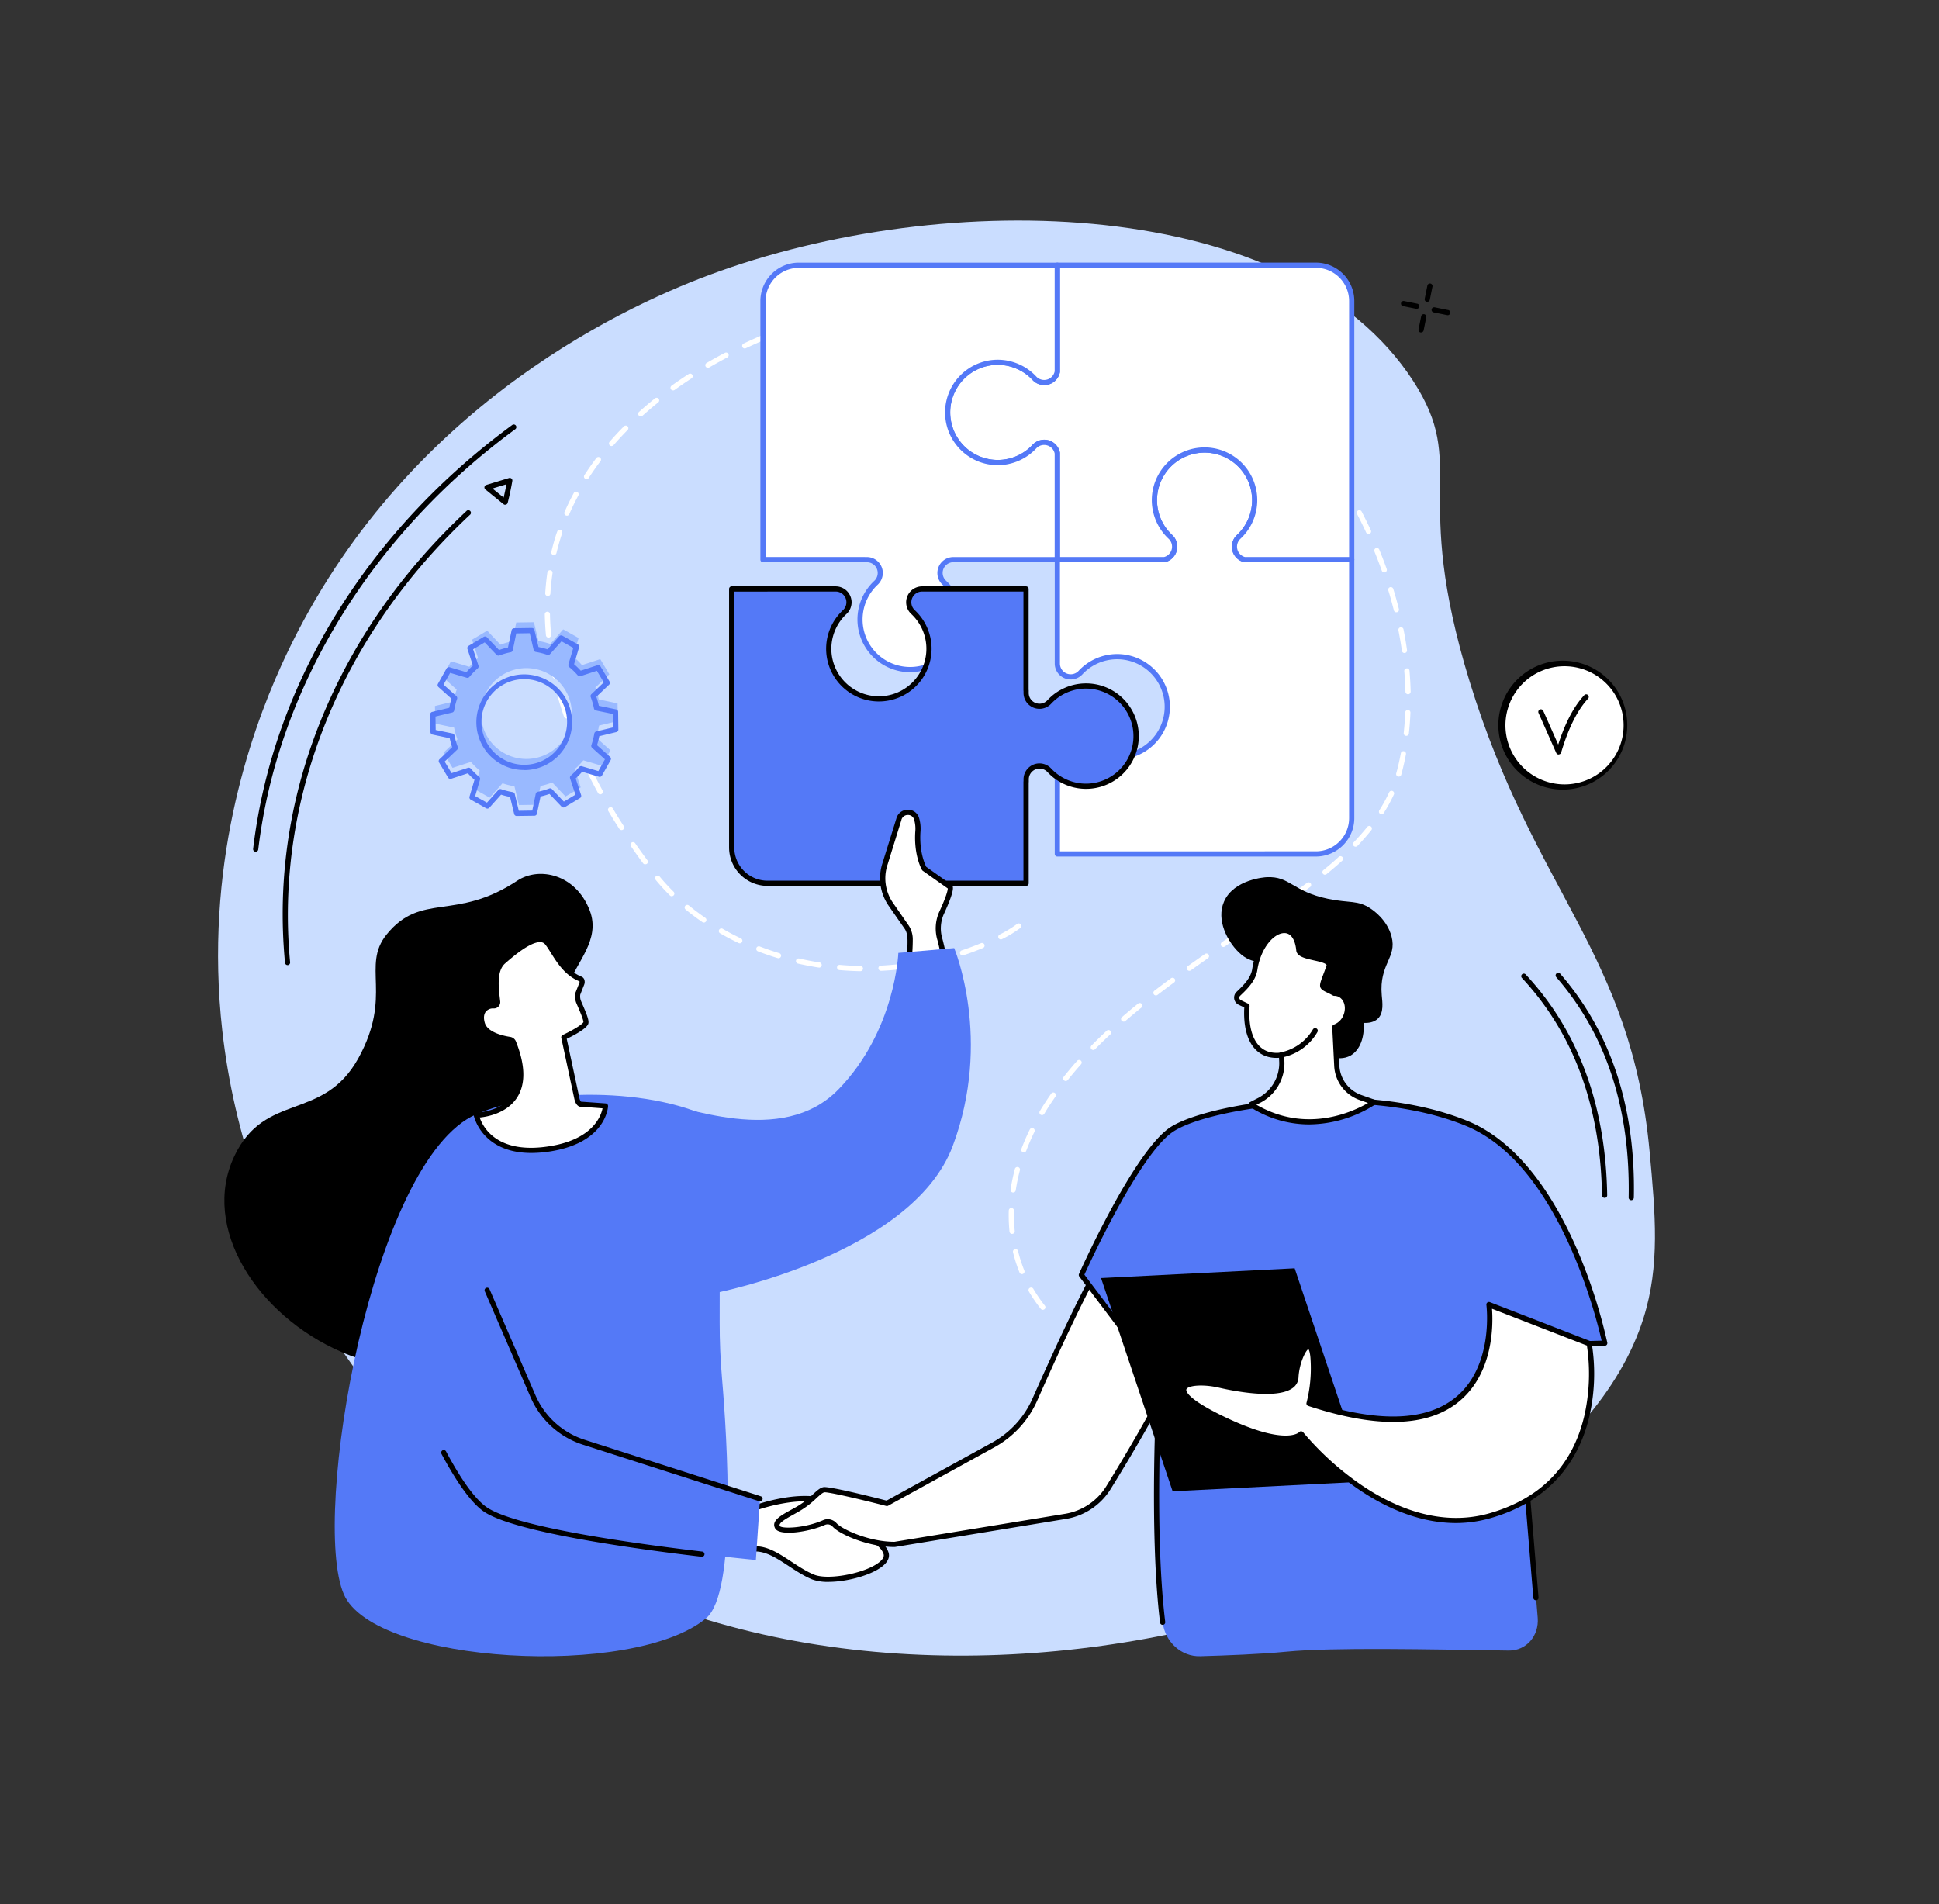
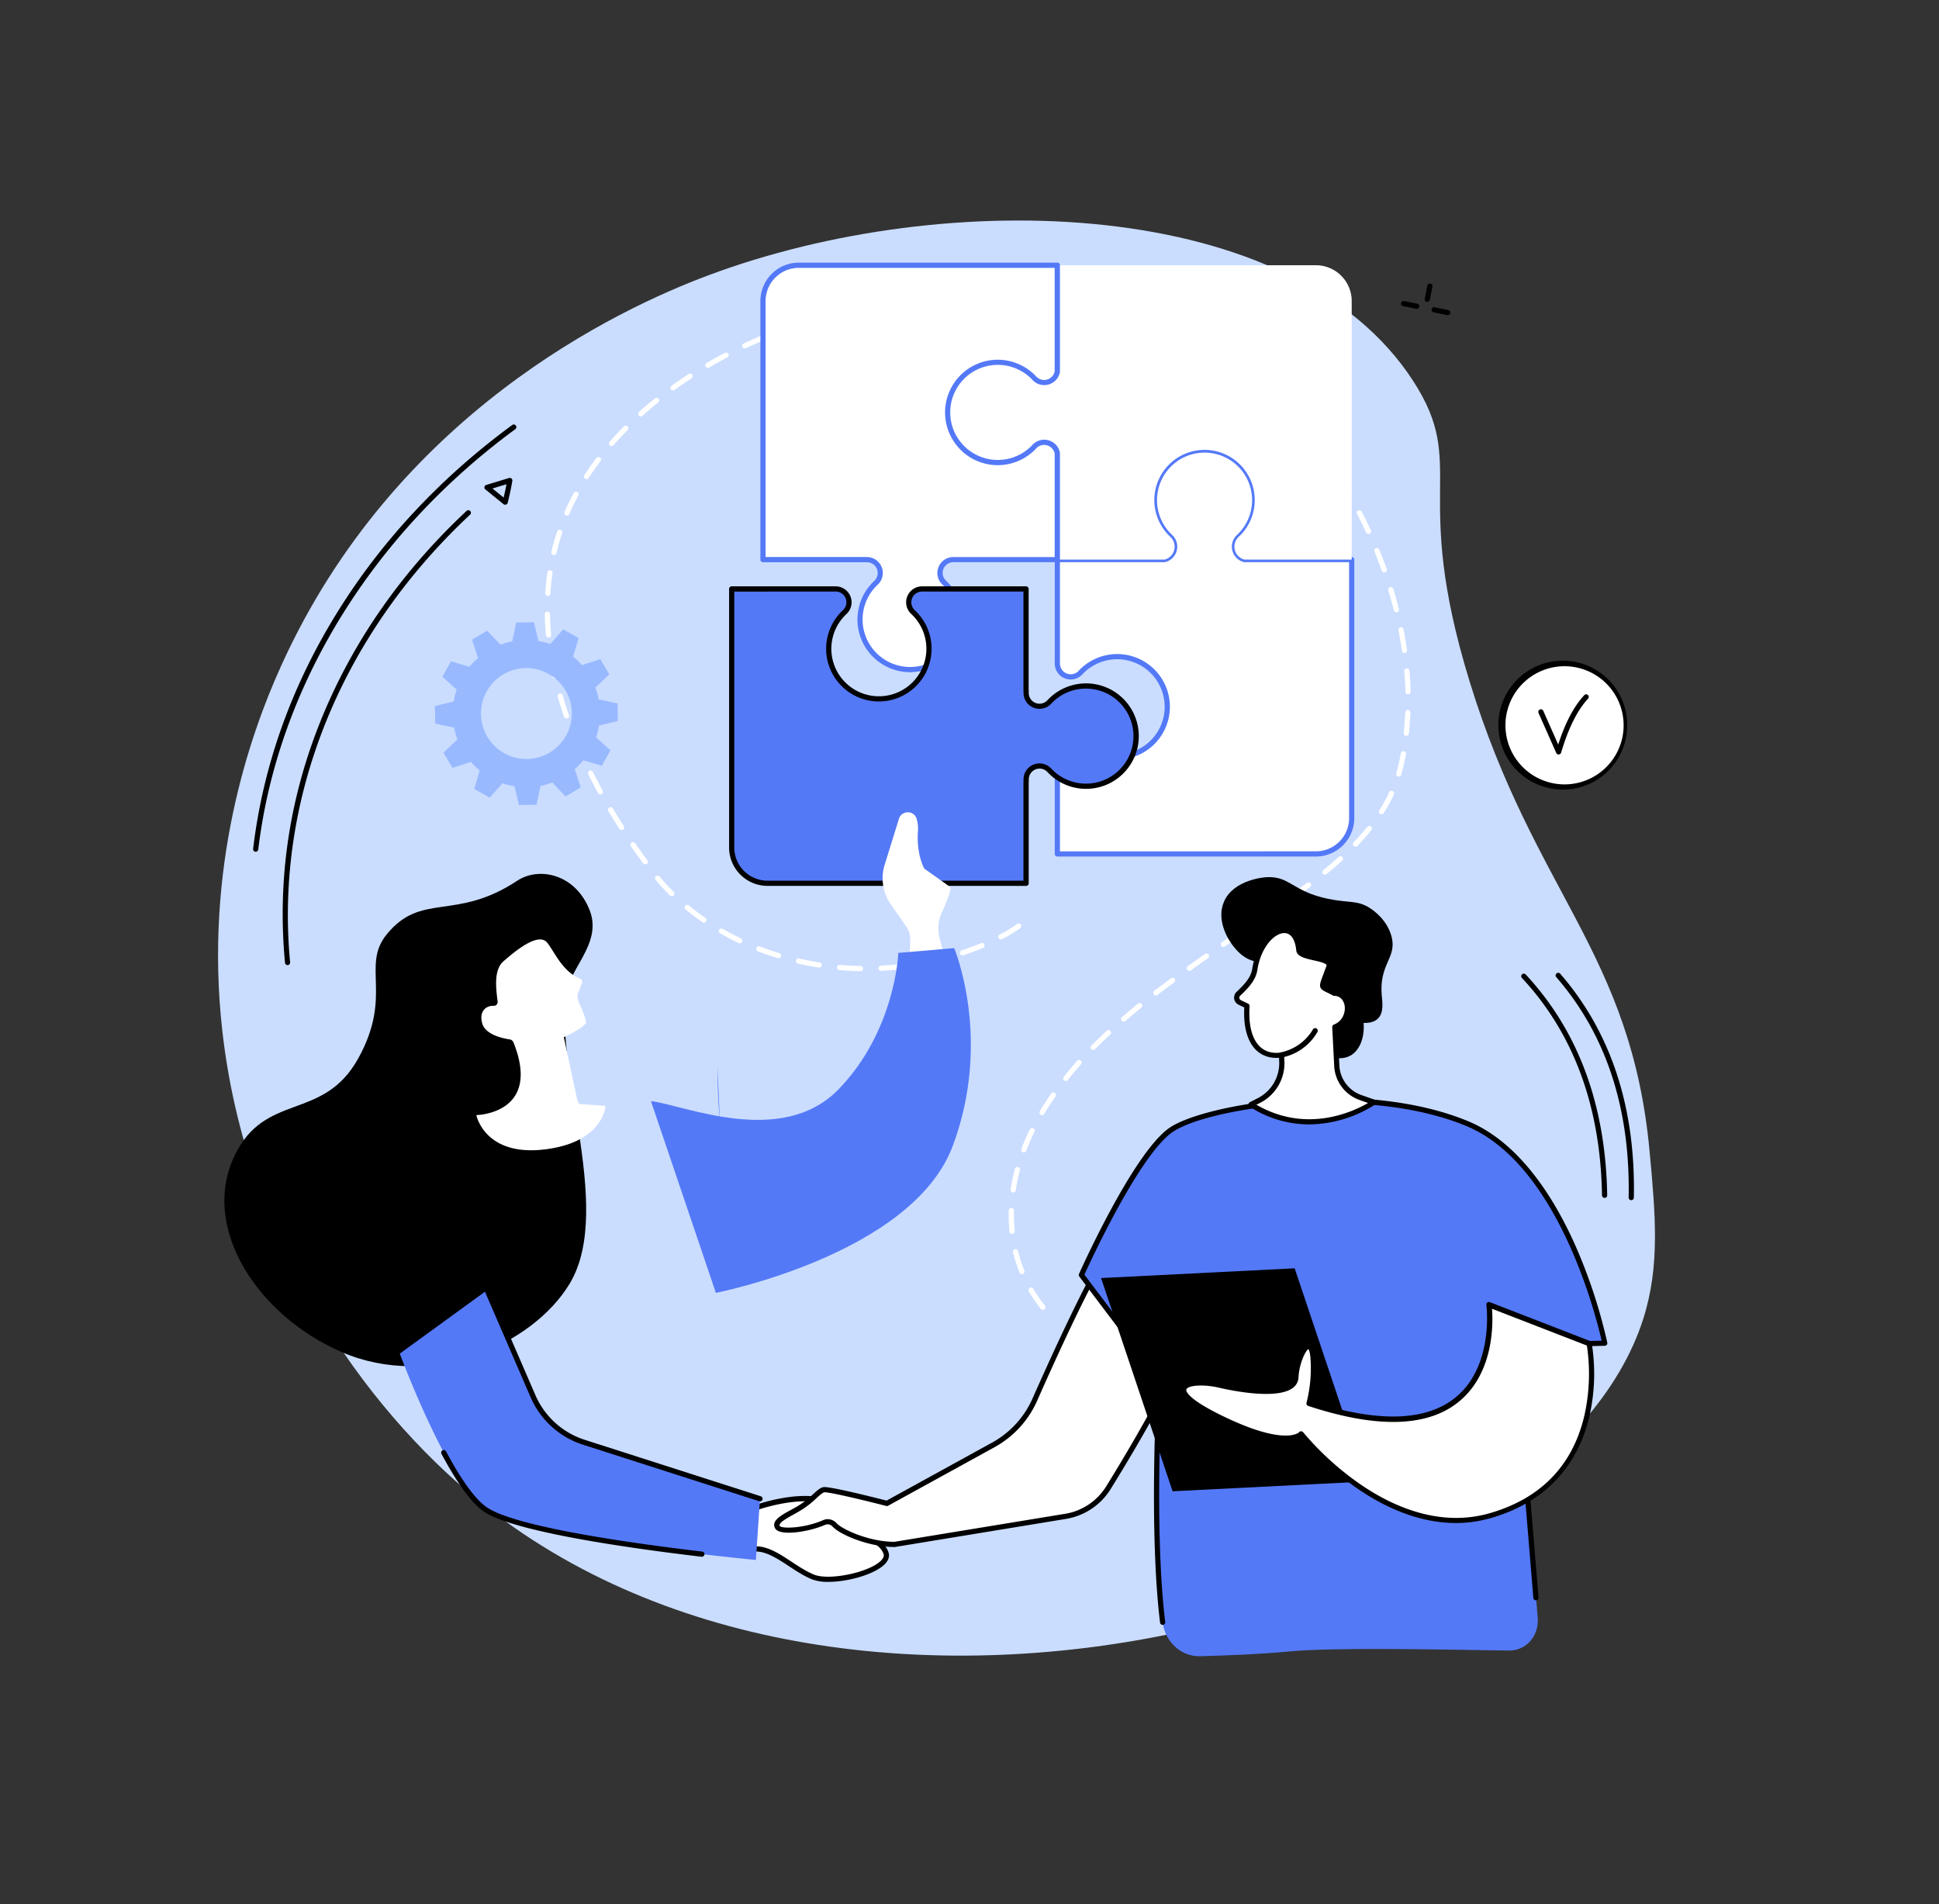
<svg xmlns="http://www.w3.org/2000/svg" width="1120" height="1100" viewBox="0 0 1120 1100">
  <rect x="0" y="0" width="1120" height="1100" fill="#333333" stroke="none" />
  <g id="Illustration">
    <rect width="1120" height="1100" style="fill: none" />
    <g id="Mutual_assistance" data-name="Mutual assistance">
      <path d="M162.27,384.88c-18,39.76-44.54,115.89-33.86,210.57C142.12,716.94,210,812.71,276,866.53c219.09,178.59,620.16,63.22,673.27-105,9.64-30.52,6.93-60,3.59-96.18-10.6-115.19-66.45-149.44-104-271.75-34.18-111.32-.49-123.84-32.45-173.33C747.1,112.91,547,107.5,409.25,159,356.35,178.73,228,239.37,162.27,384.88Z" style="fill: #caddff" />
      <g>
        <path d="M602.36,756.64a1.48,1.48,0,0,1-1.17-.57A85.76,85.76,0,0,1,594.28,746a1.5,1.5,0,1,1,2.59-1.52,83,83,0,0,0,6.66,9.7,1.5,1.5,0,0,1-1.17,2.44ZM590.29,736a1.48,1.48,0,0,1-1.39-.94,84,84,0,0,1-3.74-11.61,1.5,1.5,0,1,1,2.91-.71,82.62,82.62,0,0,0,3.61,11.2,1.5,1.5,0,0,1-.83,1.95A1.43,1.43,0,0,1,590.29,736Zm-5.69-23.23a1.5,1.5,0,0,1-1.49-1.35,92.81,92.81,0,0,1-.47-9.33c0-.94,0-1.9.05-2.85a1.5,1.5,0,0,1,3,.09c0,.92,0,1.84,0,2.76,0,3,.16,6.07.45,9a1.48,1.48,0,0,1-1.34,1.64Zm.67-23.93H585a1.51,1.51,0,0,1-1.26-1.71,113.63,113.63,0,0,1,2.48-11.91,1.51,1.51,0,0,1,1.84-1.06,1.49,1.49,0,0,1,1.06,1.83,110.07,110.07,0,0,0-2.41,11.59A1.49,1.49,0,0,1,585.27,688.84Zm6.11-23.16a1.46,1.46,0,0,1-.53-.1,1.5,1.5,0,0,1-.87-1.93c1.4-3.72,3-7.47,4.82-11.14a1.5,1.5,0,1,1,2.69,1.32c-1.75,3.59-3.33,7.25-4.7,10.88A1.51,1.51,0,0,1,591.38,665.68Zm10.5-21.55a1.54,1.54,0,0,1-.77-.21,1.5,1.5,0,0,1-.51-2.06c.24-.41.49-.81.73-1.21,1.84-3,3.82-6,5.87-8.94a1.5,1.5,0,0,1,2.46,1.72c-2,2.89-4,5.85-5.77,8.79l-.72,1.19A1.51,1.51,0,0,1,601.88,644.13Zm13.71-19.67a1.51,1.51,0,0,1-.93-.33,1.49,1.49,0,0,1-.24-2.1c2.44-3.09,5.06-6.2,7.77-9.25a1.5,1.5,0,1,1,2.24,2c-2.67,3-5.25,6.07-7.66,9.11A1.53,1.53,0,0,1,615.59,624.46Zm15.92-17.94a1.52,1.52,0,0,1-1.06-.43,1.5,1.5,0,0,1,0-2.12c2.73-2.79,5.64-5.62,8.65-8.41a1.5,1.5,0,1,1,2,2.19c-3,2.77-5.85,5.57-8.55,8.32A1.52,1.52,0,0,1,631.51,606.52Zm17.54-16.37a1.52,1.52,0,0,1-1.14-.52,1.5,1.5,0,0,1,.16-2.12c2.92-2.52,6-5.12,9.25-7.72a1.5,1.5,0,1,1,1.88,2.33c-3.18,2.58-6.27,5.16-9.17,7.66A1.46,1.46,0,0,1,649.05,590.15ZM667.69,575a1.5,1.5,0,0,1-.91-2.69c3.06-2.34,6.2-4.71,9.62-7.22a1.5,1.5,0,0,1,1.78,2.42c-3.4,2.5-6.53,4.85-9.58,7.18A1.47,1.47,0,0,1,667.69,575ZM496.94,561h0c-4-.07-8.09-.29-12.09-.64a1.5,1.5,0,0,1,.27-3c3.93.35,7.92.56,11.87.63a1.5,1.5,0,0,1,0,3ZM687,560.79a1.52,1.52,0,0,1-1.23-.63,1.5,1.5,0,0,1,.35-2.09c3.26-2.34,6.54-4.65,9.81-6.94a1.5,1.5,0,1,1,1.72,2.45c-3.26,2.29-6.53,4.6-9.78,6.93A1.58,1.58,0,0,1,687,560.79Zm-178.08,0a1.5,1.5,0,0,1-.07-3c3.94-.2,7.92-.54,11.85-1a1.5,1.5,0,0,1,.35,3c-4,.47-8,.82-12,1Zm-35.88-1.89h-.23l-2.71-.45c-3.07-.53-6.16-1.15-9.17-1.83a1.5,1.5,0,0,1,.66-2.93c3,.67,6,1.28,9,1.8.89.16,1.78.3,2.66.44a1.5,1.5,0,0,1-.23,3Zm59.69-1a1.5,1.5,0,0,1-.27-3c3.88-.74,7.79-1.61,11.61-2.61a1.5,1.5,0,0,1,.75,2.91c-3.89,1-7.86,1.9-11.81,2.64A1.27,1.27,0,0,1,532.74,557.93Zm-83.06-4.38a1.31,1.31,0,0,1-.44-.07c-3.88-1.17-7.73-2.5-11.45-3.93a1.51,1.51,0,0,1-.86-1.94,1.5,1.5,0,0,1,1.94-.86c3.66,1.41,7.44,2.71,11.24,3.86a1.5,1.5,0,0,1-.43,2.94ZM556,551.9a1.5,1.5,0,0,1-.47-2.93c3.79-1.27,7.54-2.67,11.14-4.16a1.5,1.5,0,0,1,1.15,2.77c-3.66,1.52-7.48,2.95-11.34,4.24A1.61,1.61,0,0,1,556,551.9ZM706.64,547a1.52,1.52,0,0,1-1.24-.65,1.49,1.49,0,0,1,.38-2.08l8.11-5.68,1.72-1.2a1.5,1.5,0,1,1,1.72,2.46l-1.72,1.2-8.12,5.68A1.5,1.5,0,0,1,706.64,547ZM427.31,544.9a1.48,1.48,0,0,1-.64-.14c-3.65-1.74-7.26-3.64-10.73-5.64a1.5,1.5,0,0,1,1.5-2.6c3.4,2,6.94,3.83,10.52,5.53a1.5,1.5,0,0,1-.65,2.85Zm150.79-2.25a1.53,1.53,0,0,1-1.34-.81,1.5,1.5,0,0,1,.65-2,67.42,67.42,0,0,0,10-6.05,1.5,1.5,0,1,1,1.87,2.34,70.27,70.27,0,0,1-10.51,6.37A1.44,1.44,0,0,1,578.1,542.65Zm148.27-9.34a1.5,1.5,0,0,1-.84-2.74l2.23-1.51q3.79-2.58,7.69-5.24a1.5,1.5,0,0,1,1.7,2.48l-7.71,5.24-2.23,1.51A1.44,1.44,0,0,1,726.37,533.31Zm-319.82-.39a1.48,1.48,0,0,1-.85-.27c-3.34-2.3-6.6-4.76-9.69-7.29a1.5,1.5,0,0,1,1.91-2.32c3,2.48,6.21,4.88,9.48,7.14a1.51,1.51,0,0,1,.38,2.09A1.49,1.49,0,0,1,406.55,532.92Zm339.61-13.21a1.52,1.52,0,0,1-1.23-.63,1.51,1.51,0,0,1,.36-2.1c3.52-2.49,6.68-4.79,9.67-7a1.5,1.5,0,1,1,1.8,2.4c-3,2.26-6.19,4.58-9.74,7.09A1.45,1.45,0,0,1,746.16,519.71Zm-358.12-2a1.52,1.52,0,0,1-1.06-.43,115.16,115.16,0,0,1-8.22-9,1.5,1.5,0,1,1,2.32-1.9,112.9,112.9,0,0,0,8,8.73,1.49,1.49,0,0,1-1,2.56Zm377.29-12.42a1.49,1.49,0,0,1-1.17-.55,1.51,1.51,0,0,1,.22-2.11c3.21-2.61,6.25-5.22,9-7.76a1.5,1.5,0,0,1,2,2.22c-2.83,2.57-5.92,5.22-9.17,7.87A1.5,1.5,0,0,1,765.33,505.25Zm-392.65-6a1.48,1.48,0,0,1-1.2-.6c-2.39-3.21-4.75-6.51-7-9.81a1.5,1.5,0,1,1,2.46-1.71c2.27,3.27,4.61,6.55,7,9.73a1.51,1.51,0,0,1-.31,2.1A1.49,1.49,0,0,1,372.68,499.23ZM783,489.09a1.5,1.5,0,0,1-1.08-2.54c2.83-2.95,5.47-5.95,7.84-8.9a1.5,1.5,0,0,1,2.34,1.88c-2.42,3-5.12,6.08-8,9.1A1.46,1.46,0,0,1,783,489.09Zm-424-9.62a1.49,1.49,0,0,1-1.26-.68c-2.17-3.37-4.31-6.83-6.35-10.26A1.5,1.5,0,1,1,354,467c2,3.41,4.14,6.83,6.29,10.17a1.5,1.5,0,0,1-.45,2.08A1.49,1.49,0,0,1,359,479.47Zm439-9.12a1.49,1.49,0,0,1-.81-.23,1.51,1.51,0,0,1-.46-2.07,89.29,89.29,0,0,0,5.66-10.34,1.5,1.5,0,1,1,2.72,1.26,91.38,91.38,0,0,1-5.84,10.69A1.51,1.51,0,0,1,798,470.35ZM346.75,458.83a1.5,1.5,0,0,1-1.32-.78c-1.94-3.54-3.82-7.13-5.59-10.69a1.5,1.5,0,1,1,2.68-1.34c1.76,3.52,3.62,7.09,5.54,10.59a1.5,1.5,0,0,1-1.31,2.22ZM807.9,448.61a1.84,1.84,0,0,1-.41-.05,1.51,1.51,0,0,1-1-1.86c.16-.56.32-1.13.47-1.71.83-3.21,1.57-6.52,2.19-9.85a1.5,1.5,0,0,1,2.95.55c-.64,3.39-1.39,6.78-2.24,10.05-.15.6-.31,1.19-.48,1.78A1.5,1.5,0,0,1,807.9,448.61ZM336,437.34a1.51,1.51,0,0,1-1.37-.88c-1.66-3.69-3.24-7.43-4.7-11.12a1.5,1.5,0,0,1,2.79-1.11c1.44,3.65,3,7.35,4.65,11a1.5,1.5,0,0,1-.76,2A1.46,1.46,0,0,1,336,437.34Zm476.3-12.29h-.17a1.5,1.5,0,0,1-1.32-1.66c.42-3.88.72-7.87.88-11.86a1.49,1.49,0,0,1,1.56-1.44,1.51,1.51,0,0,1,1.44,1.56c-.16,4.06-.47,8.12-.9,12.07A1.5,1.5,0,0,1,812.34,425.05ZM327.2,415a1.49,1.49,0,0,1-1.42-1c-1.32-3.85-2.54-7.73-3.63-11.52a1.5,1.5,0,0,1,2.89-.83c1.07,3.75,2.27,7.58,3.57,11.38a1.5,1.5,0,0,1-.93,1.91A1.61,1.61,0,0,1,327.2,415Zm486.11-13.95a1.5,1.5,0,0,1-1.5-1.46c-.1-3.9-.33-7.9-.67-11.89a1.5,1.5,0,0,1,3-.26c.35,4,.58,8.11.68,12.08a1.5,1.5,0,0,1-1.46,1.53ZM320.62,392a1.5,1.5,0,0,1-1.46-1.17c-.89-4-1.67-8-2.29-11.88a1.5,1.5,0,0,1,3-.47c.62,3.84,1.38,7.78,2.26,11.69a1.5,1.5,0,0,1-1.14,1.79A1.24,1.24,0,0,1,320.62,392Zm490.63-14.77a1.49,1.49,0,0,1-1.48-1.28c-.56-3.88-1.24-7.84-2-11.76a1.5,1.5,0,1,1,2.94-.58c.79,4,1.48,8,2,11.91a1.5,1.5,0,0,1-1.27,1.7Zm-494.41-8.91a1.5,1.5,0,0,1-1.49-1.37c-.37-4-.6-8.12-.67-12.08a1.5,1.5,0,1,1,3-.05c.07,3.89.29,7.88.66,11.86a1.51,1.51,0,0,1-1.36,1.63Zm489.73-14.63a1.49,1.49,0,0,1-1.45-1.13c-1-3.81-2-7.67-3.21-11.5a1.49,1.49,0,0,1,1-1.87,1.52,1.52,0,0,1,1.88,1c1.18,3.87,2.27,7.78,3.24,11.63a1.49,1.49,0,0,1-1.08,1.82A1.22,1.22,0,0,1,806.57,353.64ZM316.44,344.3h-.09a1.51,1.51,0,0,1-1.41-1.59c.25-4,.67-8.1,1.24-12.06a1.52,1.52,0,0,1,1.71-1.27,1.5,1.5,0,0,1,1.26,1.7c-.56,3.88-1,7.85-1.22,11.81A1.48,1.48,0,0,1,316.44,344.3Zm483.13-13.62a1.51,1.51,0,0,1-1.42-1c-1.33-3.73-2.77-7.48-4.27-11.15a1.5,1.5,0,0,1,2.77-1.14c1.53,3.72,3,7.51,4.33,11.28a1.49,1.49,0,0,1-.91,1.91A1.51,1.51,0,0,1,799.57,330.68ZM319.92,320.59a2,2,0,0,1-.34,0,1.51,1.51,0,0,1-1.12-1.81c.7-2.92,1.49-5.85,2.38-8.71.31-1,.62-2,1-2.95a1.5,1.5,0,1,1,2.84.95c-.32,1-.63,1.92-.92,2.88-.87,2.81-1.65,5.67-2.33,8.52A1.5,1.5,0,0,1,319.92,320.59Zm470.55-12.12a1.49,1.49,0,0,1-1.36-.87c-1.66-3.59-3.43-7.19-5.26-10.71a1.5,1.5,0,1,1,2.67-1.38c1.84,3.56,3.63,7.2,5.31,10.83a1.5,1.5,0,0,1-.73,2A1.41,1.41,0,0,1,790.47,308.47Zm-463-10.6a1.61,1.61,0,0,1-.6-.12,1.51,1.51,0,0,1-.78-2c1.59-3.65,3.37-7.31,5.3-10.89a1.5,1.5,0,1,1,2.64,1.42c-1.88,3.5-3.63,7.09-5.19,10.67A1.47,1.47,0,0,1,327.51,297.87Zm451.92-10.7a1.5,1.5,0,0,1-1.3-.75c-2-3.44-4.06-6.87-6.18-10.2a1.5,1.5,0,0,1,2.53-1.62c2.15,3.37,4.25,6.85,6.25,10.32a1.5,1.5,0,0,1-.55,2.05A1.46,1.46,0,0,1,779.43,287.17Zm-440.58-10.4a1.5,1.5,0,0,1-1.26-2.31c2.16-3.34,4.49-6.68,6.94-9.92a1.5,1.5,0,0,1,2.39,1.81c-2.4,3.18-4.69,6.46-6.81,9.73A1.48,1.48,0,0,1,338.85,276.77ZM766.54,267a1.49,1.49,0,0,1-1.23-.64c-2.3-3.26-4.69-6.49-7.1-9.59a1.5,1.5,0,0,1,2.37-1.84c2.44,3.14,4.86,6.4,7.18,9.7a1.49,1.49,0,0,1-.36,2.09A1.47,1.47,0,0,1,766.54,267Zm-413.26-9.32a1.46,1.46,0,0,1-1-.37,1.49,1.49,0,0,1-.15-2.12c2.59-3,5.36-6,8.22-8.86a1.5,1.5,0,1,1,2.13,2.11c-2.81,2.84-5.53,5.78-8.09,8.72A1.49,1.49,0,0,1,353.28,257.63ZM751.79,248a1.49,1.49,0,0,1-1.14-.52c-2.61-3-5.31-6-8-8.82a1.49,1.49,0,0,1,0-2.12,1.51,1.51,0,0,1,2.12,0c2.74,2.86,5.48,5.87,8.13,8.95a1.49,1.49,0,0,1-.16,2.11A1.45,1.45,0,0,1,751.79,248Zm-381.67-7.45a1.48,1.48,0,0,1-1.11-.5,1.49,1.49,0,0,1,.11-2.12c2.95-2.65,6.05-5.28,9.21-7.82a1.5,1.5,0,0,1,1.88,2.34c-3.12,2.5-6.18,5.1-9.09,7.71A1.47,1.47,0,0,1,370.12,240.56Zm365-9.85a1.51,1.51,0,0,1-1-.41c-2.94-2.73-5.95-5.37-9-7.84a1.5,1.5,0,0,1,1.91-2.32c3,2.51,6.11,5.19,9.1,8a1.5,1.5,0,0,1-1,2.6Zm-346.34-5.18a1.5,1.5,0,0,1-.88-2.71c3.22-2.33,6.58-4.62,10-6.81a1.5,1.5,0,0,1,1.63,2.51c-3.35,2.17-6.66,4.44-9.85,6.73A1.48,1.48,0,0,1,388.83,225.53Zm327.81-10.05a1.51,1.51,0,0,1-.88-.28c-3.19-2.31-6.5-4.56-9.85-6.7a1.5,1.5,0,0,1,1.62-2.53c3.39,2.17,6.75,4.46,10,6.8a1.5,1.5,0,0,1-.88,2.71Zm-307.68-3a1.5,1.5,0,0,1-.76-2.8c3.44-2,7-4,10.55-5.85a1.5,1.5,0,1,1,1.4,2.66c-3.53,1.85-7,3.8-10.44,5.78A1.5,1.5,0,0,1,409,212.48Zm287.47-9.92a1.47,1.47,0,0,1-.73-.19c-3.43-1.93-7-3.8-10.54-5.56a1.5,1.5,0,1,1,1.33-2.69c3.61,1.78,7.2,3.68,10.68,5.64a1.5,1.5,0,0,1-.74,2.8ZM430.19,201.3a1.5,1.5,0,0,1-.64-2.86c3.59-1.7,7.29-3.36,11-4.94a1.5,1.5,0,0,1,1.17,2.77c-3.68,1.56-7.34,3.2-10.9,4.88A1.46,1.46,0,0,1,430.19,201.3Zm244.74-9.36a1.37,1.37,0,0,1-.59-.13c-3.62-1.55-7.34-3-11.07-4.43a1.5,1.5,0,0,1,1.05-2.81c3.77,1.4,7.54,2.91,11.21,4.49a1.5,1.5,0,0,1-.6,2.88Zm-222.65,0a1.48,1.48,0,0,1-1.4-1,1.5,1.5,0,0,1,.87-1.94c3.72-1.41,7.54-2.77,11.35-4a1.5,1.5,0,0,1,1,2.84c-3.78,1.27-7.56,2.62-11.25,4A1.69,1.69,0,0,1,452.28,191.91ZM475,184.27a1.5,1.5,0,0,1-.42-2.94c3.82-1.12,7.73-2.2,11.6-3.18a1.5,1.5,0,1,1,.74,2.9c-3.83,1-7.7,2-11.5,3.16A1.52,1.52,0,0,1,475,184.27Zm177.41-.69a1.41,1.41,0,0,1-.45-.07c-3.75-1.19-7.6-2.31-11.45-3.33a1.52,1.52,0,0,1-1.07-1.84,1.49,1.49,0,0,1,1.84-1.06c3.89,1,7.79,2.17,11.59,3.37a1.5,1.5,0,0,1-.46,2.93Zm-154.19-5.23a1.51,1.51,0,0,1-1.47-1.18,1.5,1.5,0,0,1,1.15-1.78c3.91-.85,7.89-1.63,11.82-2.34a1.5,1.5,0,0,1,.53,3c-3.9.69-7.84,1.47-11.71,2.31Zm131-.94a1.73,1.73,0,0,1-.32,0c-3.85-.84-7.79-1.6-11.72-2.28a1.5,1.5,0,0,1,.51-3c4,.69,8,1.46,11.85,2.31a1.5,1.5,0,0,1-.32,3Zm-107.41-3.28a1.5,1.5,0,0,1-.21-3c4-.56,8-1.06,12-1.47a1.5,1.5,0,0,1,.32,3c-3.94.41-7.93.9-11.86,1.46Zm83.76-.79h-.19c-3.91-.51-7.9-.94-11.87-1.28a1.5,1.5,0,1,1,.26-3c4,.35,8,.78,12,1.29a1.5,1.5,0,0,1-.19,3Zm-59.9-1.7a1.5,1.5,0,0,1-.09-3c4-.27,8-.46,12-.58a1.5,1.5,0,1,1,.09,3c-4,.12-8,.32-11.93.59Zm36-.39h-.07c-4-.18-8-.29-11.94-.33a1.5,1.5,0,0,1,0-3h0c4,0,8.07.15,12,.33a1.5,1.5,0,0,1-.07,3Z" style="fill: #fff" />
        <g>
          <path d="M147.7,492h-.17a1.5,1.5,0,0,1-1.32-1.67c5.68-47.6,21.88-93.32,48.15-135.88,25.76-41.73,59.91-78.39,101.5-108.95a1.5,1.5,0,1,1,1.78,2.42C214.4,309,160.3,397.5,149.19,490.63A1.5,1.5,0,0,1,147.7,492Z" />
          <path d="M166.12,557.5a1.5,1.5,0,0,1-1.49-1.36c-4.6-48.41,2.63-96.19,21.49-142,18.22-44.24,46.22-84.24,83.23-118.87a1.5,1.5,0,1,1,2,2.19c-74.9,70.1-112.73,164.28-103.78,258.4a1.49,1.49,0,0,1-1.35,1.63Z" />
          <path d="M291.81,291.57a1.5,1.5,0,0,1-.95-.33l-10.49-8.52a1.5,1.5,0,0,1,.51-2.6l13.14-4a1.5,1.5,0,0,1,1.91,1.69c-1.05,6.3-2.65,12.54-2.67,12.61a1.47,1.47,0,0,1-1.45,1.12Zm-7.35-9.39,6.45,5.23c.44-1.86,1.07-4.67,1.64-7.68Z" />
        </g>
        <g>
          <path d="M818.34,178.37a1.53,1.53,0,0,1-.3,0l-7.61-1.54a1.5,1.5,0,1,1,.6-2.94l7.6,1.54a1.5,1.5,0,0,1,1.18,1.76A1.52,1.52,0,0,1,818.34,178.37Z" />
          <path d="M836.05,182a1.53,1.53,0,0,1-.3,0l-7.6-1.54a1.5,1.5,0,1,1,.59-2.94l7.61,1.54a1.5,1.5,0,0,1-.3,3Z" />
-           <path d="M820.83,192.05l-.3,0a1.5,1.5,0,0,1-1.17-1.77l1.54-7.6a1.49,1.49,0,0,1,1.76-1.18,1.51,1.51,0,0,1,1.18,1.77l-1.54,7.6A1.51,1.51,0,0,1,820.83,192.05Z" />
          <path d="M824.41,174.33l-.3,0a1.49,1.49,0,0,1-1.17-1.76l1.54-7.61a1.5,1.5,0,0,1,2.94.6l-1.54,7.6A1.5,1.5,0,0,1,824.41,174.33Z" />
        </g>
        <g>
          <path d="M942.21,693.28h0a1.49,1.49,0,0,1-1.47-1.53c1-51.33-13-94.16-41.81-127.3a1.5,1.5,0,0,1,2.26-2c29.3,33.72,43.61,77.23,42.55,129.33A1.5,1.5,0,0,1,942.21,693.28Z" />
          <path d="M926.83,691.93a1.49,1.49,0,0,1-1.49-1.48c-.82-51.33-16.43-93.63-46.4-125.7a1.5,1.5,0,0,1,2.19-2c30.5,32.64,46.38,75.6,47.21,127.71a1.5,1.5,0,0,1-1.48,1.52Z" />
        </g>
      </g>
      <g>
        <g>
          <path d="M718.83,323.24a7.71,7.71,0,0,1-3.37-13.1,29,29,0,1,0-39.41,0,7.71,7.71,0,0,1-3.37,13.1H610.74v58.6h0v1.43a7.71,7.71,0,0,0,13.34,5.28,29,29,0,1,1,0,39.41,7.71,7.71,0,0,0-13.34,5.27v1.44h0v58.6H760.08a20.69,20.69,0,0,0,20.69-20.69V323.24Z" style="fill: #fff" />
          <path d="M760.08,494.77H610.74a1.5,1.5,0,0,1-1.5-1.5v-58.6a1.58,1.58,0,0,1,0-.38v-1.06a9.21,9.21,0,0,1,15.94-6.29,27.56,27.56,0,0,0,20.12,8.77,27.45,27.45,0,1,0-20.12-46.14,9.21,9.21,0,0,1-15.94-6.3V382.2a1.36,1.36,0,0,1,0-.36v-58.6a1.5,1.5,0,0,1,1.5-1.5h61.74a6.21,6.21,0,0,0,2.55-10.5,30.56,30.56,0,0,1-9.73-22.31,30.46,30.46,0,1,1,51.18,22.31,6.21,6.21,0,0,0,2.55,10.5h61.74a1.5,1.5,0,0,1,1.5,1.5V472.58A22.22,22.22,0,0,1,760.08,494.77Zm-147.84-3H760.08a19.21,19.21,0,0,0,19.19-19.19V324.74H718.83a1.57,1.57,0,0,1-.37-.05,9.21,9.21,0,0,1-4-15.65,27.46,27.46,0,1,0-37.37,0,9.21,9.21,0,0,1-4,15.65,1.5,1.5,0,0,1-.37.05H612.24v56.74a1.49,1.49,0,0,1,0,.36v1.43A6.22,6.22,0,0,0,623,387.53,30.45,30.45,0,1,1,623,429a6.15,6.15,0,0,0-4.52-2,6.22,6.22,0,0,0-6.22,6.21v1.44a1.5,1.5,0,0,1,0,.37Z" style="fill: #5479f7" />
        </g>
        <g>
          <path d="M760.08,153.21H610.74v61.45a7.71,7.71,0,0,1-13.21,3.86,29,29,0,1,0,0,39.41,7.71,7.71,0,0,1,13.21,3.86v61.45h61.94a7.71,7.71,0,0,0,3.37-13.1,29,29,0,1,1,39.41,0,7.71,7.71,0,0,0,3.37,13.1h61.94V173.9A20.69,20.69,0,0,0,760.08,153.21Z" style="fill: #fff" />
-           <path d="M780.77,324.74H718.83a1.57,1.57,0,0,1-.37-.05,9.21,9.21,0,0,1-4-15.65,27.46,27.46,0,1,0-37.37,0,9.21,9.21,0,0,1-4,15.65,1.5,1.5,0,0,1-.37.05H610.74a1.5,1.5,0,0,1-1.5-1.5v-61.3a6.21,6.21,0,0,0-10.61-3,30.56,30.56,0,0,1-22.31,9.73,30.46,30.46,0,1,1,22.31-51.18,6.21,6.21,0,0,0,10.61-3v-61.3a1.5,1.5,0,0,1,1.5-1.5H760.08a22.22,22.22,0,0,1,22.19,22.19V323.24A1.5,1.5,0,0,1,780.77,324.74Zm-61.74-3h60.24V173.9a19.21,19.21,0,0,0-19.19-19.19H612.24v59.95a2.45,2.45,0,0,1,0,.27,9.22,9.22,0,0,1-15.79,4.61,27.46,27.46,0,1,0,0,37.37,9.22,9.22,0,0,1,15.79,4.61,2.45,2.45,0,0,1,0,.27v59.95h60.24a6.21,6.21,0,0,0,2.55-10.5,30.56,30.56,0,0,1-9.73-22.31,30.46,30.46,0,1,1,51.18,22.31,6.21,6.21,0,0,0,2.55,10.5Z" style="fill: #5479f7" />
        </g>
        <g>
          <path d="M574.3,209.34a28.91,28.91,0,0,1,23.23,9.18,7.71,7.71,0,0,0,13.21-3.86V153.21H461.41a20.7,20.7,0,0,0-20.7,20.69V323.24h58.6v0h1.44A7.71,7.71,0,0,1,506,336.62a29,29,0,1,0,39.41,0,7.71,7.71,0,0,1,5.28-13.34h1.43v0h58.6V261.79a7.71,7.71,0,0,0-13.21-3.86,29,29,0,1,1-23.23-48.59Z" style="fill: #fff" />
          <path d="M525.71,388.29a30.45,30.45,0,0,1-30.43-30.46A30.57,30.57,0,0,1,505,335.52a6.2,6.2,0,0,0-4.25-10.74h-1.43a1.86,1.86,0,0,1-.34,0H440.71a1.5,1.5,0,0,1-1.5-1.5V173.9a22.22,22.22,0,0,1,22.2-22.19H610.74a1.5,1.5,0,0,1,1.5,1.5v61.45a2.45,2.45,0,0,1,0,.27,9.22,9.22,0,0,1-15.79,4.61,27.46,27.46,0,1,0,0,37.37,9.22,9.22,0,0,1,15.79,4.61,2.45,2.45,0,0,1,0,.27v61.45a1.5,1.5,0,0,1-1.5,1.5H552.47a1.86,1.86,0,0,1-.33,0h-1.43a6.23,6.23,0,0,0-6.22,6.22,6.16,6.16,0,0,0,2,4.52,30.45,30.45,0,0,1-19.29,52.73C526.68,388.28,526.19,388.29,525.71,388.29Zm-26.06-66.51h1.1A9.21,9.21,0,0,1,507,337.72a27.55,27.55,0,0,0-8.76,20.11,27.45,27.45,0,1,0,46.13-20.11,9.21,9.21,0,0,1,6.3-15.94h1.1a1.24,1.24,0,0,1,.33,0h57.1v-59.8a6.21,6.21,0,0,0-10.61-3,30.56,30.56,0,0,1-22.31,9.73,30.46,30.46,0,0,1-2.13-60.84l.11,1.5-.11-1.5a30.44,30.44,0,0,1,24.44,9.66,6.21,6.21,0,0,0,10.61-3v-59.8H461.41a19.22,19.22,0,0,0-19.2,19.19V321.74h57.11A1.24,1.24,0,0,1,499.65,321.78Z" style="fill: #5479f7" />
        </g>
      </g>
      <g>
        <path d="M656.19,423.85a28.95,28.95,0,0,0-50.13-18.34,7.72,7.72,0,0,1-13.35-5.28V398.8h-.05V340.2h-58.6v0h-1.43a7.71,7.71,0,0,0-5.28,13.34,29,29,0,1,1-39.4,0,7.71,7.71,0,0,0-5.28-13.34h-1.43v0H422.63V489.53a20.7,20.7,0,0,0,20.7,20.7H592.66v-58.6h.05v-1.44a7.72,7.72,0,0,1,13.35-5.27,28.95,28.95,0,0,0,50.13-21.07Z" style="fill: #5479f7" />
        <path d="M592.66,511.73H443.33a22.23,22.23,0,0,1-22.2-22.2V340.2a1.5,1.5,0,0,1,1.5-1.5h58.61a1.24,1.24,0,0,1,.33,0h1.1a9.21,9.21,0,0,1,6.3,15.94,27.52,27.52,0,0,0-8.77,20.11,27.45,27.45,0,1,0,46.13-20.11,9.21,9.21,0,0,1,6.3-15.94h1.11a1.12,1.12,0,0,1,.32,0h58.6a1.5,1.5,0,0,1,1.5,1.5v58.24a1.42,1.42,0,0,1,.05.36v1.43A6.22,6.22,0,0,0,605,404.49a30.46,30.46,0,1,1,0,41.45,6.22,6.22,0,0,0-10.75,4.25v1.44a1.5,1.5,0,0,1-.05.37v58.23A1.5,1.5,0,0,1,592.66,511.73Zm-168.53-170V489.53a19.22,19.22,0,0,0,19.2,19.2H591.16v-57.1a1.58,1.58,0,0,1,.05-.38v-1.06a9.21,9.21,0,0,1,15.94-6.29,27.56,27.56,0,0,0,20.12,8.77,27.45,27.45,0,1,0-20.12-46.14,9.21,9.21,0,0,1-15.94-6.3v-1.07a1.36,1.36,0,0,1-.05-.36V341.7H534.39a1.86,1.86,0,0,1-.33,0h-1.43a6.21,6.21,0,0,0-4.26,10.74,30.45,30.45,0,1,1-41.45,0,6.2,6.2,0,0,0-4.25-10.74h-1.43a1.86,1.86,0,0,1-.34,0Z" />
      </g>
      <g>
        <g>
          <path d="M298.77,508.74c12.64-8.34,33.73-3.85,41.85,17.12,6.63,17.12-8.21,30.34-12,43-12.15,40.86,27.17,128.06.46,172.58-21.32,35.53-80.6,61.72-131.73,39.57-48.62-21.06-81.68-71.76-61.95-113.26,17.73-37.3,51.22-19.66,71.57-56.43,20.05-36.25,1.64-53.32,16.31-71.47C243.37,515,263,532.4,298.77,508.74Z" />
          <g>
            <g>
              <path d="M519.15,473.27l-8,25.77a26.33,26.33,0,0,0,3.57,23.6l9,12.94a13,13,0,0,1,2,7.35c.11,5.85-.77,14.77-.77,14.77l21.49.36s-2.36-11.33-3.45-15.22a22.07,22.07,0,0,1,.75-15.12c6.9-14.92,5-15.44,5-15.44l-14.85-10.53s-4.56-7.75-3.69-21.28a19.74,19.74,0,0,0-.81-7.75C527.62,467.77,520.45,468.2,519.15,473.27Z" style="fill: #fff" />
-               <path d="M546.38,559.56h0l-21.49-.36a1.45,1.45,0,0,1-1.09-.5,1.49,1.49,0,0,1-.37-1.14c0-.09.87-8.91.76-14.6-.06-2.88-.59-5-1.69-6.52l-9-12.94a27.91,27.91,0,0,1-3.76-24.93l8-25.71a6.76,6.76,0,0,1,6.4-5.12,6.6,6.6,0,0,1,6.65,4.49,21.47,21.47,0,0,1,.88,8.34c-.73,11.57,2.61,18.73,3.35,20.16L549.5,511a1.84,1.84,0,0,1,.69.79c.34.74,1.25,2.71-5.15,16.55a20.54,20.54,0,0,0-.66,14.08c1.08,3.9,3.37,14.85,3.47,15.32a1.51,1.51,0,0,1-.32,1.26A1.48,1.48,0,0,1,546.38,559.56Zm-19.85-3.33,18,.3c-.71-3.37-2.23-10.43-3-13.29a23.53,23.53,0,0,1,.83-16.15c4.53-9.79,5.08-13,5.11-13.87L533,503a1.42,1.42,0,0,1-.42-.46c-.2-.33-4.78-8.31-3.9-22.13a18.44,18.44,0,0,0-.73-7.17,3.63,3.63,0,0,0-3.69-2.48,3.83,3.83,0,0,0-3.62,2.91l0,.08-8,25.77a24.93,24.93,0,0,0,3.36,22.28l9,13a14.62,14.62,0,0,1,2.23,8.18C527.24,547.33,526.78,553.37,526.53,556.23Zm21.76-42.51Zm0,0h0Zm-.17-.06.17.06Zm-29-40.39h0Z" />
            </g>
            <path d="M376,636.07c18.76,2.08,75.33,27.08,108.3-6.78s34.6-78.85,34.6-78.85l32.26-2.78s22.2,52.78-.84,114.29c-23.52,62.79-136.82,84.87-136.82,84.87Z" style="fill: #5479f7" />
-             <path d="M415.81,648.42c-38.16-21.55-106.61-19.53-140.69-4.78-60.44,26.16-95.71,232.77-76.54,277.23,17.5,40.6,167.53,48.8,209.3,13.89,17.79-14.87,12.18-103.25,9.17-138.57q-1.38-16.11-1.36-32.27Z" style="fill: #5479f7" />
+             <path d="M415.81,648.42q-1.38-16.11-1.36-32.27Z" style="fill: #5479f7" />
          </g>
          <g>
            <path d="M285.21,581a2.14,2.14,0,0,0,2.22-2.37c-.68-6.26-2.68-18,3.31-23.27,7.67-6.75,20.46-17,25.41-10.74,4.34,5.51,8.73,16.69,19.22,20.84,1,.4,1.1,1.85.65,2.84l-2.19,5.57c-.51,1.1-.07,3.66.4,4.78,1.46,3.48,4.82,10.72,4.17,12.24-1.27,3-12.72,8.26-12.72,8.26l7.57,35.4c.29,1.35,1.19,3.57,2.51,3.24l14,1s-.87,19.19-30.62,24.49c-38.87,6.92-44-19.15-44-19.15s38-.6,21.45-42a2.78,2.78,0,0,0-2.15-1.71c-3.7-.56-13.92-2.57-15.86-9.15C276.53,584.27,280.7,580.79,285.21,581Z" style="fill: #fff" />
-             <path d="M306.9,666c-28.63,0-33.17-21.28-33.22-21.52a1.5,1.5,0,0,1,1.44-1.79c.15,0,14.42-.37,20.9-10.13,4.61-6.93,4.33-17-.81-29.85a1.25,1.25,0,0,0-1-.78c-5.49-.84-15-3.27-17.07-10.22-1.37-4.66-.16-7.55,1.1-9.17a8.25,8.25,0,0,1,7-3,.63.63,0,0,0,.5-.2.68.68,0,0,0,.17-.51c-.06-.54-.13-1.12-.2-1.73-.82-7-2.05-17.49,4-22.82,6.69-5.89,16.34-13.63,22.92-13a6.48,6.48,0,0,1,4.66,2.49,59.57,59.57,0,0,1,3.46,5.15c3.44,5.48,7.73,12.29,15.13,15.23a2.89,2.89,0,0,1,1.6,1.62,4.32,4.32,0,0,1-.13,3.23l-2.17,5.5a7.06,7.06,0,0,0,.4,3.65c.22.54.49,1.16.78,1.84,3,6.84,4.07,10,3.38,11.57-1.24,2.9-8.8,6.8-12.39,8.52l7.33,34.24a5,5,0,0,0,.89,2.06h.26l14,1a1.51,1.51,0,0,1,1.39,1.57c0,.83-1.28,20.45-31.85,25.89A70.57,70.57,0,0,1,306.9,666Zm-29.81-20.44c1.87,5.46,10.19,21.93,41.78,16.3,23.7-4.22,28.3-17.23,29.17-21.63l-12.2-.91a2.58,2.58,0,0,1-1.74-.39c-1.55-1-2.16-3.34-2.31-4l-7.58-35.41a1.5,1.5,0,0,1,.84-1.68c5.17-2.39,11.13-5.86,11.94-7.41.08-1.34-2.31-6.89-3.34-9.27-.3-.69-.57-1.33-.8-1.87-.5-1.2-1.16-4.3-.39-6l2.17-5.49a1.48,1.48,0,0,0,.11-.92c-8.27-3.31-12.83-10.56-16.49-16.4-1.15-1.83-2.24-3.56-3.28-4.88a3.45,3.45,0,0,0-2.57-1.36c-6.06-.56-17,9.12-20.67,12.3-4.88,4.29-3.75,13.88-3,20.22.07.62.14,1.21.2,1.76a3.64,3.64,0,0,1-3.78,4h0a5.36,5.36,0,0,0-4.53,1.87c-1.18,1.52-1.38,3.76-.58,6.48,1.64,5.55,10.79,7.51,14.64,8.09a4.3,4.3,0,0,1,3.33,2.63c5.53,13.86,5.7,24.85.51,32.65C292.59,643.1,281.55,645.09,277.09,645.53ZM337,590.42Z" />
          </g>
          <g>
            <g>
              <path d="M437.38,870.63s22.76-8.08,38.55-3.63c0,0,2.35,9.86,9.17,14.25s23.5,6.43,26.68,15.91S481.6,915.76,469.69,911s-22.67-16.79-34-16.22S437.38,870.63,437.38,870.63Z" style="fill: #fff" />
              <path d="M478.46,913.76a25.78,25.78,0,0,1-9.34-1.42c-4.67-1.89-9.13-4.82-13.44-7.65-6.88-4.52-13.39-8.78-19.89-8.46-3,.15-4.44-1.18-5.17-2.32-3.82-6,4.47-22.15,5.43-24a1.47,1.47,0,0,1,.82-.71c.95-.34,23.4-8.19,39.46-3.67a1.5,1.5,0,0,1,1.05,1.1c0,.09,2.32,9.33,8.53,13.34a48,48,0,0,0,8.66,3.72c7.62,2.75,16.25,5.88,18.63,13,.57,1.68.59,4.29-2.51,7.21C504.61,909.61,489.66,913.76,478.46,913.76Zm-41.94-20.55c7.16,0,13.79,4.36,20.8,9,4.2,2.75,8.53,5.6,12.93,7.38,8.65,3.49,31.25-1.13,38.38-7.86,1.56-1.46,2.14-2.83,1.73-4.07-1.92-5.71-9.83-8.58-16.81-11.1a49.46,49.46,0,0,1-9.26-4c-6.09-3.92-8.81-11.66-9.58-14.29-13.76-3.43-32.81,2.49-36.28,3.64-3.27,6.38-7.4,17.12-5.28,20.44.28.44.83,1,2.49.94C435.93,893.22,436.23,893.21,436.52,893.21Z" />
            </g>
            <path d="M281.34,745.27l26.53,61.26a47.85,47.85,0,0,0,29.31,26.57L439,865.76l-2.39,35.35s-133.71-12.55-156.83-29.6c-21.65-16-48.85-89.6-48.85-89.6Z" style="fill: #5479f7" />
            <path d="M439,867.26a1.43,1.43,0,0,1-.46-.07L336.73,834.53a49.41,49.41,0,0,1-30.24-27.4L280,745.86a1.5,1.5,0,0,1,2.75-1.19l26.53,61.27a46.44,46.44,0,0,0,28.4,25.74l101.78,32.65a1.5,1.5,0,0,1-.45,2.93Z" />
            <path d="M405.33,899.24h-.18c-40.16-4.74-110-14.48-126.29-26.51C272,867.67,264,856.6,255,839.82a1.5,1.5,0,0,1,2.65-1.41c8.75,16.38,16.48,27.11,23,31.9,15.76,11.62,85,21.24,124.86,25.94a1.5,1.5,0,0,1-.17,3Z" />
          </g>
        </g>
        <g>
          <path d="M696.1,735.24c-3.92-16.4-50.07-21.82-55.19-14.11-11.89,17.9-32.3,62.78-43.2,87.48a55,55,0,0,1-23.84,26l-61.58,33.86c-3.28-.84-33.42-8.53-36.42-7.9-3.18.67-6.94,6.61-14.84,11.06s-13.85,7.13-12,10.59c1.66,3.07,16.47,1.87,26.89-2.71a5.37,5.37,0,0,1,6.11,1.33c3.72,4.09,20.07,11.35,34.74,11.29l98.72-16.2a36,36,0,0,0,24.81-16.6C659.17,828.82,701.35,757.21,696.1,735.24Z" style="fill: #fff" />
          <path d="M516.59,893.62c-14.47,0-31.31-7-35.65-11.78a3.86,3.86,0,0,0-4.4-1c-9.33,4.11-26.3,6.71-28.81,2-2.34-4.34,3-7.3,9.77-11l2.8-1.56a49.4,49.4,0,0,0,9.27-7.09c2.28-2.09,4.08-3.74,6-4.14,3-.63,26.1,5.1,36.53,7.77l61.06-33.57A53.84,53.84,0,0,0,596.33,808c11.07-25,31.41-69.75,43.33-87.7,3.23-4.85,17-4.88,28.38-2.85,6.21,1.1,26.7,5.63,29.52,17.44,5.2,21.75-32.83,87.79-56,125.22a37.51,37.51,0,0,1-25.85,17.29L517,893.6A3.17,3.17,0,0,1,516.59,893.62Zm.2-1.5h0Zm-38.73-14.57a6.87,6.87,0,0,1,5.1,2.27c3.39,3.73,19,10.8,33.42,10.8h.08l98.61-16.18A34.49,34.49,0,0,0,639,858.53c18.43-29.81,60.73-101.47,55.6-122.94-1.9-8-15.26-13.08-27.12-15.19-13-2.31-23.62-1.06-25.36,1.56-11.8,17.76-32.06,62.29-43.08,87.26a56.92,56.92,0,0,1-24.49,26.7L513,869.78a1.51,1.51,0,0,1-1.1.13c-16.18-4.15-33.66-8.18-35.76-7.88-1.09.23-2.7,1.71-4.57,3.41a51.56,51.56,0,0,1-9.82,7.49L459,874.5c-5.1,2.83-9.51,5.27-8.58,7,1.15,1.61,14,1.44,25-3.37A6.73,6.73,0,0,1,478.06,877.55Z" />
        </g>
        <g>
          <g>
            <path d="M927,775.88S906.35,673.41,847.51,649s-150.59-10.85-171.34,3.85-51.55,83.6-51.55,83.6l45.25,59.92s-5.08,85.43,1.68,140.69c1.41,11.45,10.81,20,21.74,19.65,14.71-.41,35.18-1.19,49.6-2.6,27.05-2.64,83.78-1.33,128.55-.67,10.1.14,17.64-8.41,16.76-19l-13-157.25Z" style="fill: #5479f7" />
            <path d="M671.55,938.6a1.5,1.5,0,0,1-1.48-1.32c-6.42-52.45-2.15-132.94-1.73-140.4l-44.91-59.49a1.49,1.49,0,0,1-.18-1.51c1.27-2.83,31.2-69.46,52-84.22,20.08-14.22,111.85-29.23,172.78-4,30.86,12.77,51.08,46.93,62.6,73.34a303.82,303.82,0,0,1,17.77,54.58,1.51,1.51,0,0,1-1.43,1.8l-50.23,1.29,11.94,144.11a1.5,1.5,0,1,1-3,.25L873.67,777.34a1.52,1.52,0,0,1,.38-1.13,1.47,1.47,0,0,1,1.08-.5l50-1.28c-3.07-13.59-25-102-78.19-124-34.73-14.38-77.11-14.08-99.28-12.61-30.91,2-59.95,8.73-70.62,16.29-19,13.45-47.15,74.44-50.67,82.19l44.71,59.21a1.45,1.45,0,0,1,.29,1c-.05.85-5,85.93,1.68,140.41a1.5,1.5,0,0,1-1.3,1.68Z" />
            <polygon points="677.32 861.43 789.15 855.79 747.82 732.63 635.99 738.27 677.32 861.43" />
            <g>
              <path d="M918,776.12l-57.88-22.44s12.81,95.5-103.94,57a81.52,81.52,0,0,0,2.28-26.91c-1.32-14.36-9.23,0-9.84,11.76s-27.75,8.37-44.13,4.57-37.45.3,1,19,46.12,9.12,46.12,9.12,51.08,64.36,109.73,47.18C933.41,854.28,918,776.12,918,776.12Z" style="fill: #fff" />
              <path d="M841.1,879.78c-18.61,0-38.17-6.84-57.55-20.28a175.17,175.17,0,0,1-32.23-29.18c-3.64,2.26-15.18,5.45-46.57-9.86-16.64-8.12-23.93-14.31-22.29-19,1.92-5.42,14.71-4.64,22.33-2.88,14.48,3.36,33.7,5.55,40.17.67a5,5,0,0,0,2.12-3.86c.4-7.67,4.24-19.11,8.71-19.19h.06c3.39,0,3.9,5.55,4.07,7.38a83.52,83.52,0,0,1-2,26c38.17,12.36,66.13,11.49,83.1-2.6,22-18.22,17.59-52.86,17.55-53.2a1.49,1.49,0,0,1,2-1.6l57.88,22.45a1.49,1.49,0,0,1,.93,1.1,110.73,110.73,0,0,1-1.31,42.35c-4.79,20.63-18.47,47.56-56.43,58.67A73,73,0,0,1,841.1,879.78Zm-89.58-53h.05a1.49,1.49,0,0,1,1.14.55,169,169,0,0,0,32.61,29.77c18.06,12.52,45.82,25.6,75.52,16.9,29.36-8.59,47.65-27.59,54.36-56.46a110.28,110.28,0,0,0,1.42-40.29L861.81,756c.65,8.56,1.12,36.86-18.85,53.43-18,15-47.38,15.86-87.29,2.7a1.5,1.5,0,0,1-1-1.84,80.68,80.68,0,0,0,2.23-26.35c-.32-3.41-.95-4.39-1.15-4.62-1.49.61-5.27,8-5.71,16.32a7.89,7.89,0,0,1-3.3,6.1c-9.18,6.91-35,1.64-42.66-.15-9.46-2.19-18-1.26-18.82,1-.16.45-.93,4.67,20.77,15.25,36.26,17.68,44.26,9.58,44.33,9.5A1.55,1.55,0,0,1,751.52,826.75Z" />
            </g>
          </g>
          <g>
            <path d="M757.85,604.66c5.12,4.23,14.95,9.21,22.24,5.07,5.43-3.09,8.17-10.51,7.56-18.83,2.59.09,6-.27,8.26-2.52,3.55-3.47,2.55-9.48,2.21-13.44-1.6-18.28,8.9-21.63,5.67-33.93-2.54-9.67-10.5-15.11-12-16.12-7.53-5.13-12.35-3.11-24.69-5.69-20.77-4.33-21.87-13.14-35.38-12.5-.78,0-19.15,1.17-24.74,14.18-4.56,10.59,2,22.84,8.46,29.13,8.37,8.14,13.85,3.63,22.17,10.39C752.24,572.27,742.65,592.09,757.85,604.66Z" />
            <g>
              <path d="M715.29,574l.77-.74c3.88-3.7,7.9-8,8.71-13.27,3.46-22.53,23.48-31.66,25.45-11.23.5,5.16,19.36,3.94,17.39,9.48-5.12,14.43-5.44,10.63,3.06,15.43a7.15,7.15,0,0,1,2.76.51c4.33,1.76,6.11,7.42,4,12.65a10.93,10.93,0,0,1-6.4,6.34l1.12,22.34A20.67,20.67,0,0,0,785.92,634l7.7,2.7s-34,24.73-71,1.32l4.66-2.37a24.09,24.09,0,0,0,13.12-21.9l-.18-4.37a18.76,18.76,0,0,1-6.91-.22c-10.13-2.41-14-13.75-13.05-28.14l-4.17-2A3.07,3.07,0,0,1,715.29,574Z" style="fill: #fff" />
              <path d="M756.17,649.51a63.24,63.24,0,0,1-34.34-10.23,1.49,1.49,0,0,1,.12-2.6l4.66-2.38a22.72,22.72,0,0,0,12.3-20.53l-.12-2.74a19.41,19.41,0,0,1-5.81-.42c-9.93-2.36-15.1-12.78-14.27-28.67l-3.26-1.55a4.58,4.58,0,0,1-1.2-7.44l.78-.74c3.6-3.44,7.51-7.52,8.26-12.42,2.3-15,11.55-24,18.8-23.87,2.53.07,8.53,1.45,9.62,12.73.14,1.39,5,2.49,7.88,3.14,4.29,1,8,1.81,9.25,4.1a3.43,3.43,0,0,1,.18,2.88c-.74,2.1-1.39,3.82-1.92,5.23-1,2.66-1.71,4.57-1.62,5.23,0,.25,1.09.74,2.1,1.22s2.08,1,3.49,1.76a8.47,8.47,0,0,1,2.93.61c5.08,2.07,7.24,8.62,4.81,14.6a12.52,12.52,0,0,1-6.24,6.77l1.07,21.28a19.07,19.07,0,0,0,12.78,17.1l7.7,2.7a1.5,1.5,0,0,1,.39,2.63A71.85,71.85,0,0,1,756.17,649.51Zm-30.46-11.38c29.17,16.94,56.28,3.8,64.5-1l-4.78-1.68a22,22,0,0,1-14.78-19.78l-1.13-22.34a1.51,1.51,0,0,1,1-1.5,9.5,9.5,0,0,0,5.5-5.49c1.81-4.45.39-9.24-3.16-10.69a6,6,0,0,0-2.19-.4h0a1.6,1.6,0,0,1-.74-.19c-1.46-.83-2.66-1.39-3.62-1.85-5-2.34-4.46-3.69-2-10.21.53-1.4,1.17-3.1,1.91-5.18.1-.28,0-.38,0-.44-.61-1.1-4.47-2-7.28-2.61-5.07-1.15-9.86-2.23-10.2-5.78-.61-6.27-3.06-9.92-6.72-10-6-.14-13.77,8.36-15.75,21.33-.9,5.83-5.2,10.35-9.16,14.13l-.77.74h0a1.57,1.57,0,0,0,.41,2.56l4.17,2a1.5,1.5,0,0,1,.86,1.46c-1,14.85,3.33,24.53,11.9,26.57a17.34,17.34,0,0,0,6.35.2,1.5,1.5,0,0,1,1.17.33,1.53,1.53,0,0,1,.54,1.09l.18,4.37A25.73,25.73,0,0,1,728,637ZM715.29,574h0Z" />
            </g>
            <path d="M740.23,610.87a1.5,1.5,0,0,1-.3-3,28.11,28.11,0,0,0,18.39-13.16A1.5,1.5,0,0,1,761,596.1a30.61,30.61,0,0,1-20.46,14.74Z" />
          </g>
        </g>
      </g>
      <g>
        <path d="M281.41,364.29l-8.75,5.23,3.46,10.58a42.44,42.44,0,0,0-5,5.08L260.5,382l-5,8.9,8.29,7.44a43,43,0,0,0-1.74,6.87l-10.82,2.61L251.4,418l10.89,2.29a41.68,41.68,0,0,0,1.94,6.83l-8.07,7.67,5.23,8.76L272,440.13a42.35,42.35,0,0,0,5.08,4.95l-3.15,10.67,8.9,5,7.44-8.29a42.77,42.77,0,0,0,6.88,1.73l2.6,10.83,10.2-.15L312.21,454A42.29,42.29,0,0,0,319,452l7.66,8.07,8.76-5.22L332,444.28a41,41,0,0,0,4.95-5.09l10.67,3.15,5-8.9L344.3,426a41.74,41.74,0,0,0,1.73-6.88l10.83-2.61-.15-10.19L345.83,404a42,42,0,0,0-1.95-6.83l8.08-7.67-5.23-8.75-10.58,3.46a41.78,41.78,0,0,0-5.09-5l3.16-10.66-8.91-5L317.88,372a42.8,42.8,0,0,0-6.88-1.74l-2.6-10.82-10.2.14-2.29,10.88a43.33,43.33,0,0,0-6.83,1.95Zm45.18,34.45a26.24,26.24,0,1,1-36-9.09A26.24,26.24,0,0,1,326.59,398.74Z" style="fill: #99b9ff" />
-         <path d="M298.49,471.35A1.49,1.49,0,0,1,297,470.2l-2.38-9.87a44.29,44.29,0,0,1-5.19-1.31l-6.78,7.56a1.51,1.51,0,0,1-1.85.31l-8.9-5a1.49,1.49,0,0,1-.7-1.73l2.87-9.73a45.07,45.07,0,0,1-3.84-3.74l-9.64,3.16a1.52,1.52,0,0,1-1.76-.66l-5.22-8.76a1.49,1.49,0,0,1,.25-1.85l7.36-7a43.7,43.7,0,0,1-1.47-5.16l-9.92-2.09a1.49,1.49,0,0,1-1.19-1.44l-.15-10.19a1.49,1.49,0,0,1,1.15-1.48l9.87-2.38a44.29,44.29,0,0,1,1.31-5.19l-7.56-6.78a1.51,1.51,0,0,1-.31-1.85l5-8.9a1.5,1.5,0,0,1,1.74-.7l9.72,2.87a43.64,43.64,0,0,1,3.74-3.84L270,374.84a1.49,1.49,0,0,1,.65-1.75l8.76-5.22a1.49,1.49,0,0,1,1.85.25l7,7.36a44.25,44.25,0,0,1,5.16-1.47l2.09-9.92A1.49,1.49,0,0,1,297,362.9l10.2-.15a1.5,1.5,0,0,1,1.48,1.15l2.37,9.87a44.29,44.29,0,0,1,5.19,1.31l6.78-7.56a1.51,1.51,0,0,1,1.85-.31l8.9,5a1.52,1.52,0,0,1,.71,1.74l-2.88,9.72a43.64,43.64,0,0,1,3.84,3.74l9.65-3.15a1.49,1.49,0,0,1,1.75.65l5.23,8.76a1.5,1.5,0,0,1-.26,1.85l-7.36,7a44.25,44.25,0,0,1,1.47,5.16l9.92,2.09a1.49,1.49,0,0,1,1.2,1.44l.14,10.19a1.48,1.48,0,0,1-1.14,1.48l-9.88,2.38a44.29,44.29,0,0,1-1.31,5.19l7.56,6.78a1.51,1.51,0,0,1,.31,1.85l-5,8.9a1.51,1.51,0,0,1-1.73.71l-9.73-2.88a42.27,42.27,0,0,1-3.74,3.84l3.16,9.65A1.51,1.51,0,0,1,335,461l-8.75,5.22a1.5,1.5,0,0,1-1.86-.25l-7-7.36a44.25,44.25,0,0,1-5.16,1.47L310.15,470a1.49,1.49,0,0,1-1.44,1.2l-10.19.14ZM289,455.79a1.67,1.67,0,0,1,.49.08,42.09,42.09,0,0,0,6.63,1.68,1.5,1.5,0,0,1,1.22,1.12l2.32,9.67,7.8-.12,2-9.71a1.5,1.5,0,0,1,1.18-1.16,40.91,40.91,0,0,0,6.59-1.88,1.49,1.49,0,0,1,1.61.37l6.85,7.2,6.69-4-3.09-9.44a1.5,1.5,0,0,1,.45-1.6,41.74,41.74,0,0,0,4.78-4.91,1.5,1.5,0,0,1,1.58-.48l9.52,2.81,3.8-6.81-7.4-6.63a1.5,1.5,0,0,1-.42-1.61,41.81,41.81,0,0,0,1.68-6.63,1.51,1.51,0,0,1,1.12-1.22l9.67-2.32-.12-7.8-9.7-2a1.51,1.51,0,0,1-1.17-1.18,40.91,40.91,0,0,0-1.88-6.59,1.51,1.51,0,0,1,.37-1.61l7.2-6.85-4-6.69-9.44,3.09a1.52,1.52,0,0,1-1.6-.44,41.05,41.05,0,0,0-4.91-4.79,1.5,1.5,0,0,1-.48-1.58l2.81-9.51-6.81-3.8-6.63,7.39a1.48,1.48,0,0,1-1.6.42,41.11,41.11,0,0,0-6.64-1.67,1.5,1.5,0,0,1-1.21-1.13L306,365.77l-7.8.11-2,9.71a1.5,1.5,0,0,1-1.18,1.16,40.91,40.91,0,0,0-6.59,1.88,1.49,1.49,0,0,1-1.61-.37l-6.85-7.2-6.69,4,3.09,9.44a1.5,1.5,0,0,1-.44,1.6,41.05,41.05,0,0,0-4.79,4.91,1.5,1.5,0,0,1-1.58.48L260,388.67l-3.8,6.81,7.39,6.63a1.5,1.5,0,0,1,.42,1.61,41,41,0,0,0-1.67,6.63,1.52,1.52,0,0,1-1.13,1.22l-9.66,2.32.11,7.8,9.71,2a1.5,1.5,0,0,1,1.16,1.18,40.62,40.62,0,0,0,1.88,6.59,1.49,1.49,0,0,1-.37,1.61l-7.2,6.85,4,6.69,9.44-3.09a1.52,1.52,0,0,1,1.6.44,41.05,41.05,0,0,0,4.91,4.79,1.48,1.48,0,0,1,.48,1.58l-2.81,9.52,6.81,3.79,6.63-7.39A1.48,1.48,0,0,1,289,455.79Zm13.87-11A28,28,0,0,1,296,444a27.65,27.65,0,1,1,6.84.85Zm-.09-52.49a24.74,24.74,0,1,0,21.29,12.06A24.67,24.67,0,0,0,302.79,392.31Z" style="fill: #5479f7" />
      </g>
      <g>
        <g>
          <circle cx="903.71" cy="418.97" r="35.62" transform="translate(-42.9 729.06) rotate(-43.01)" style="fill: #fff" />
          <path d="M903.73,456.09c-.68,0-1.36,0-2.05,0a37.23,37.23,0,1,1,2.05,0Zm-.06-71.25a34.13,34.13,0,1,0,34.11,36l1.5.09-1.5-.09a34.13,34.13,0,0,0-32.2-35.94C904.94,384.86,904.3,384.84,903.67,384.84Z" />
        </g>
        <path d="M900.3,435.86a1.5,1.5,0,0,1-1.37-.89L888.71,411.9a1.5,1.5,0,1,1,2.74-1.21l8.6,19.4c4.09-12.64,9-21.94,14.91-28.37a1.5,1.5,0,1,1,2.2,2c-6.1,6.63-11.29,17.07-15.42,31a1.5,1.5,0,0,1-1.35,1.07Z" />
      </g>
    </g>
  </g>
</svg>